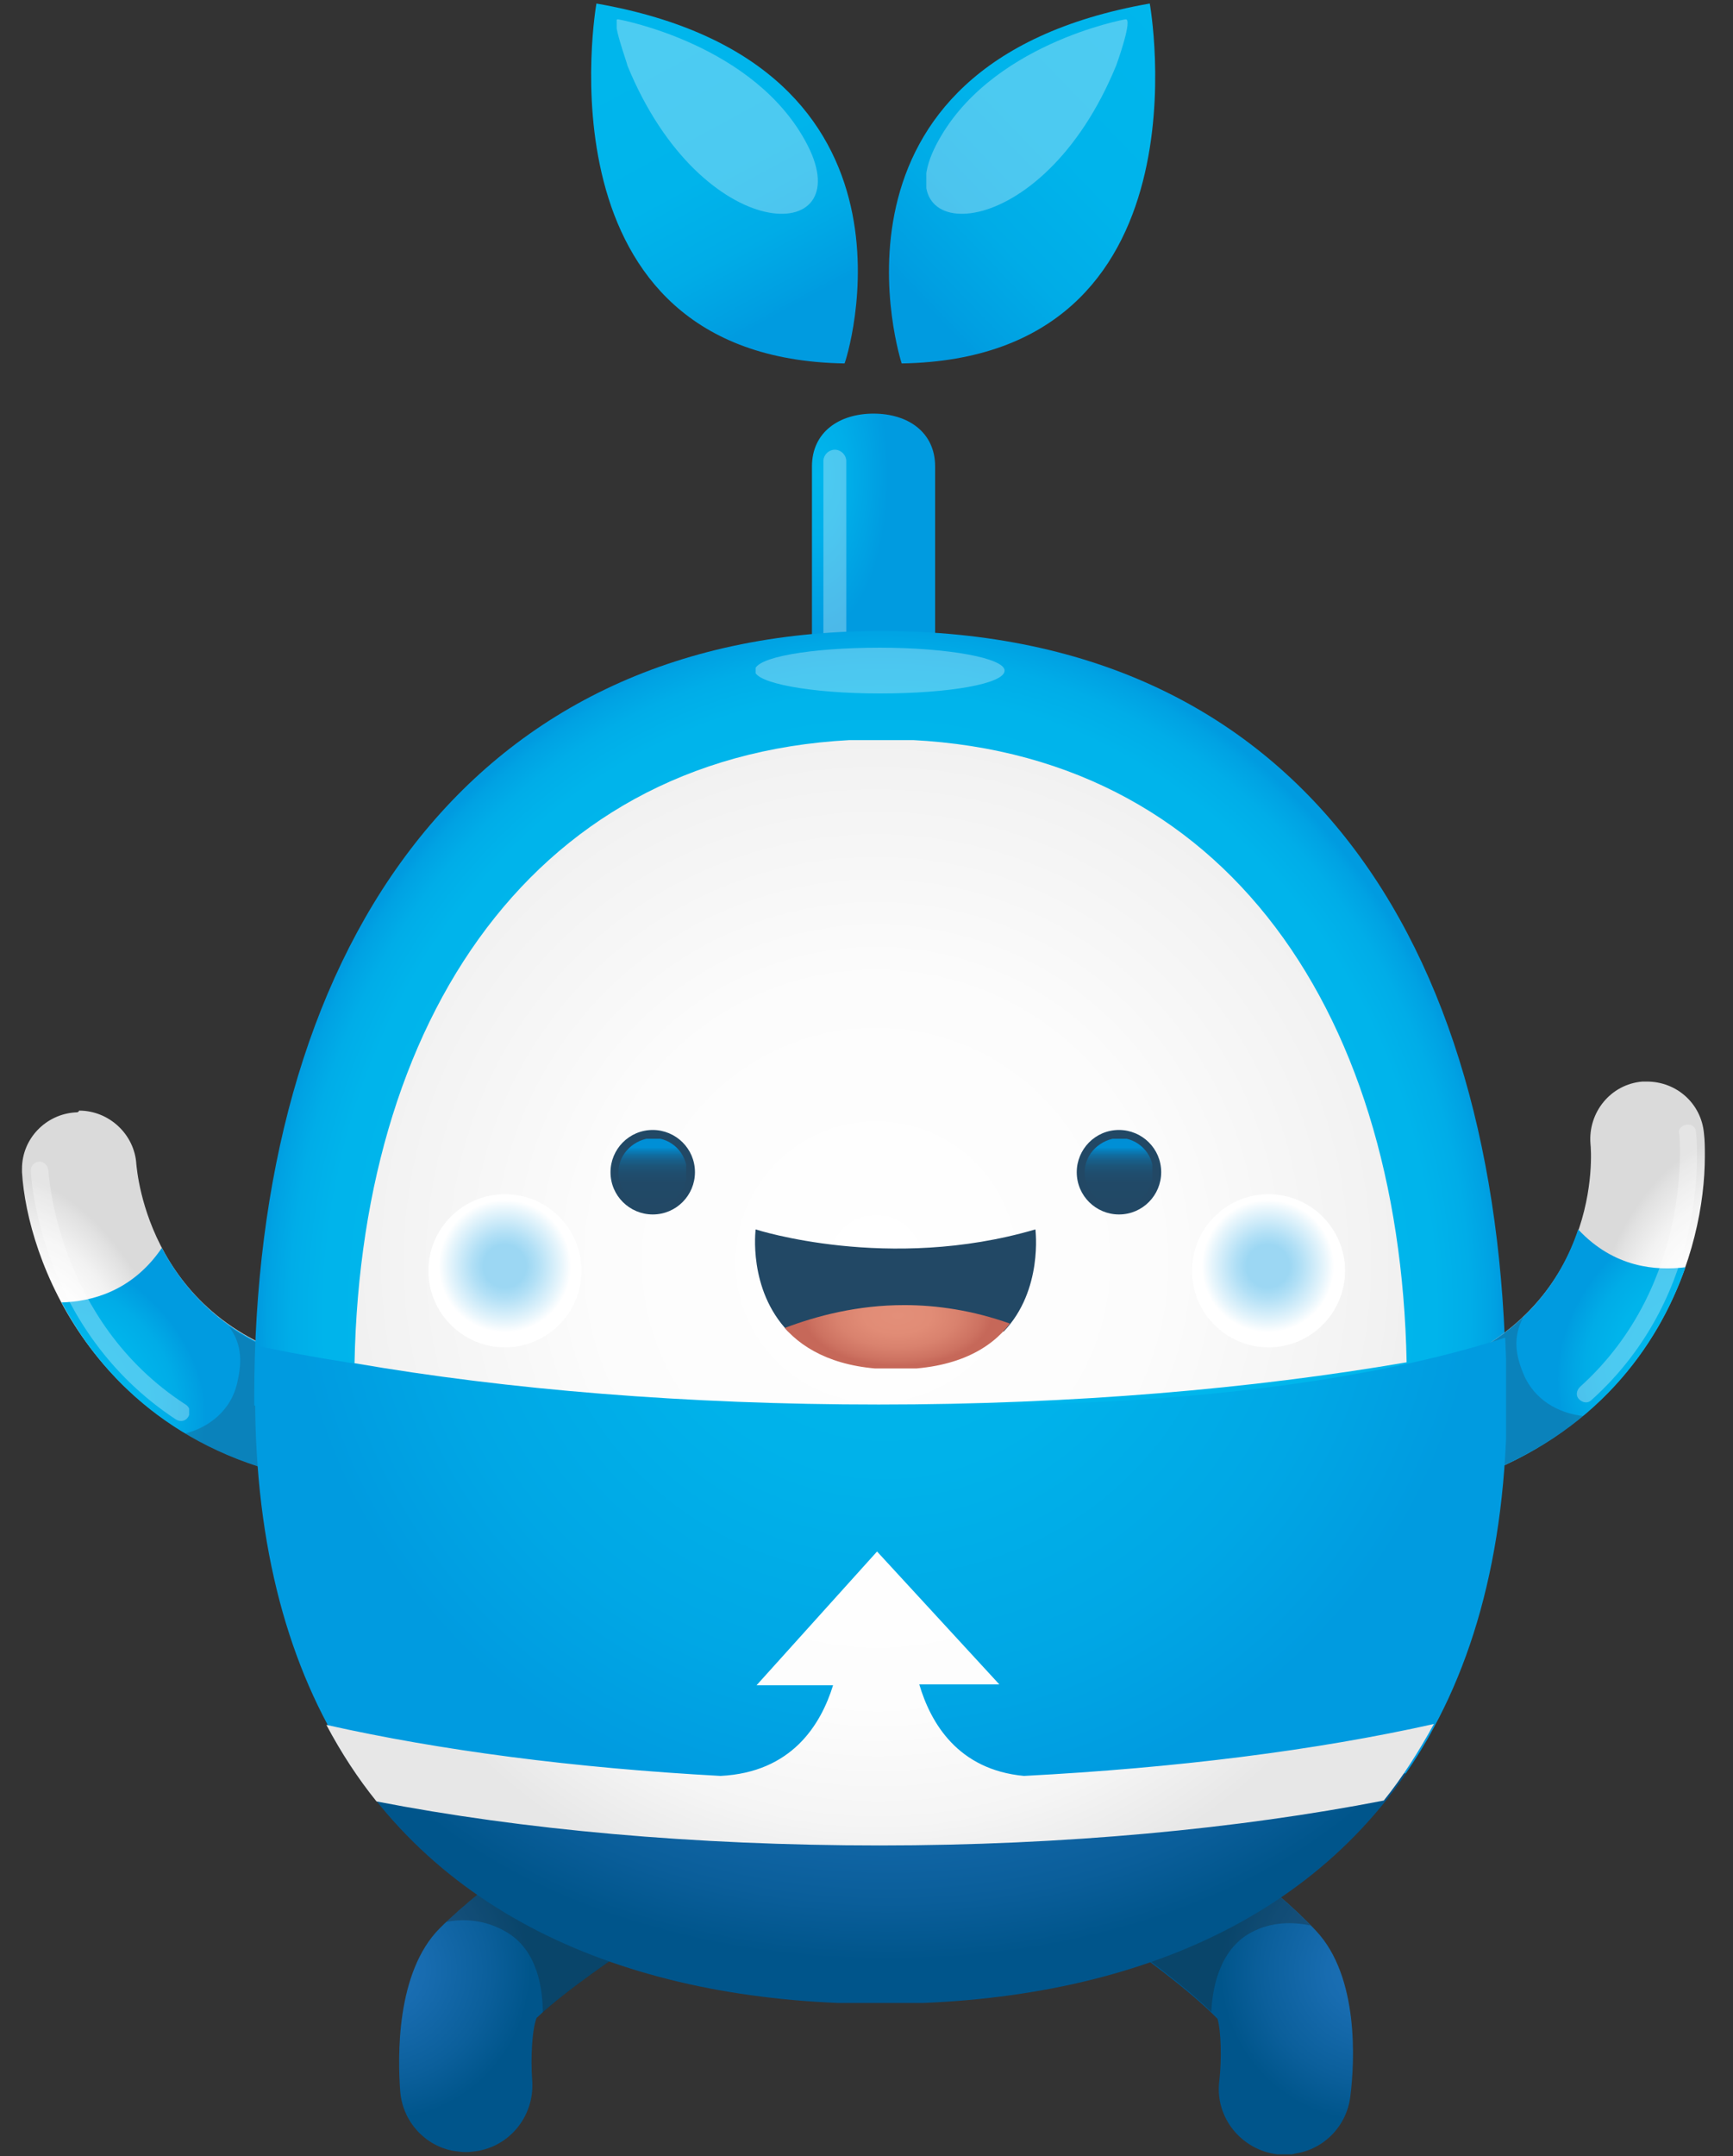
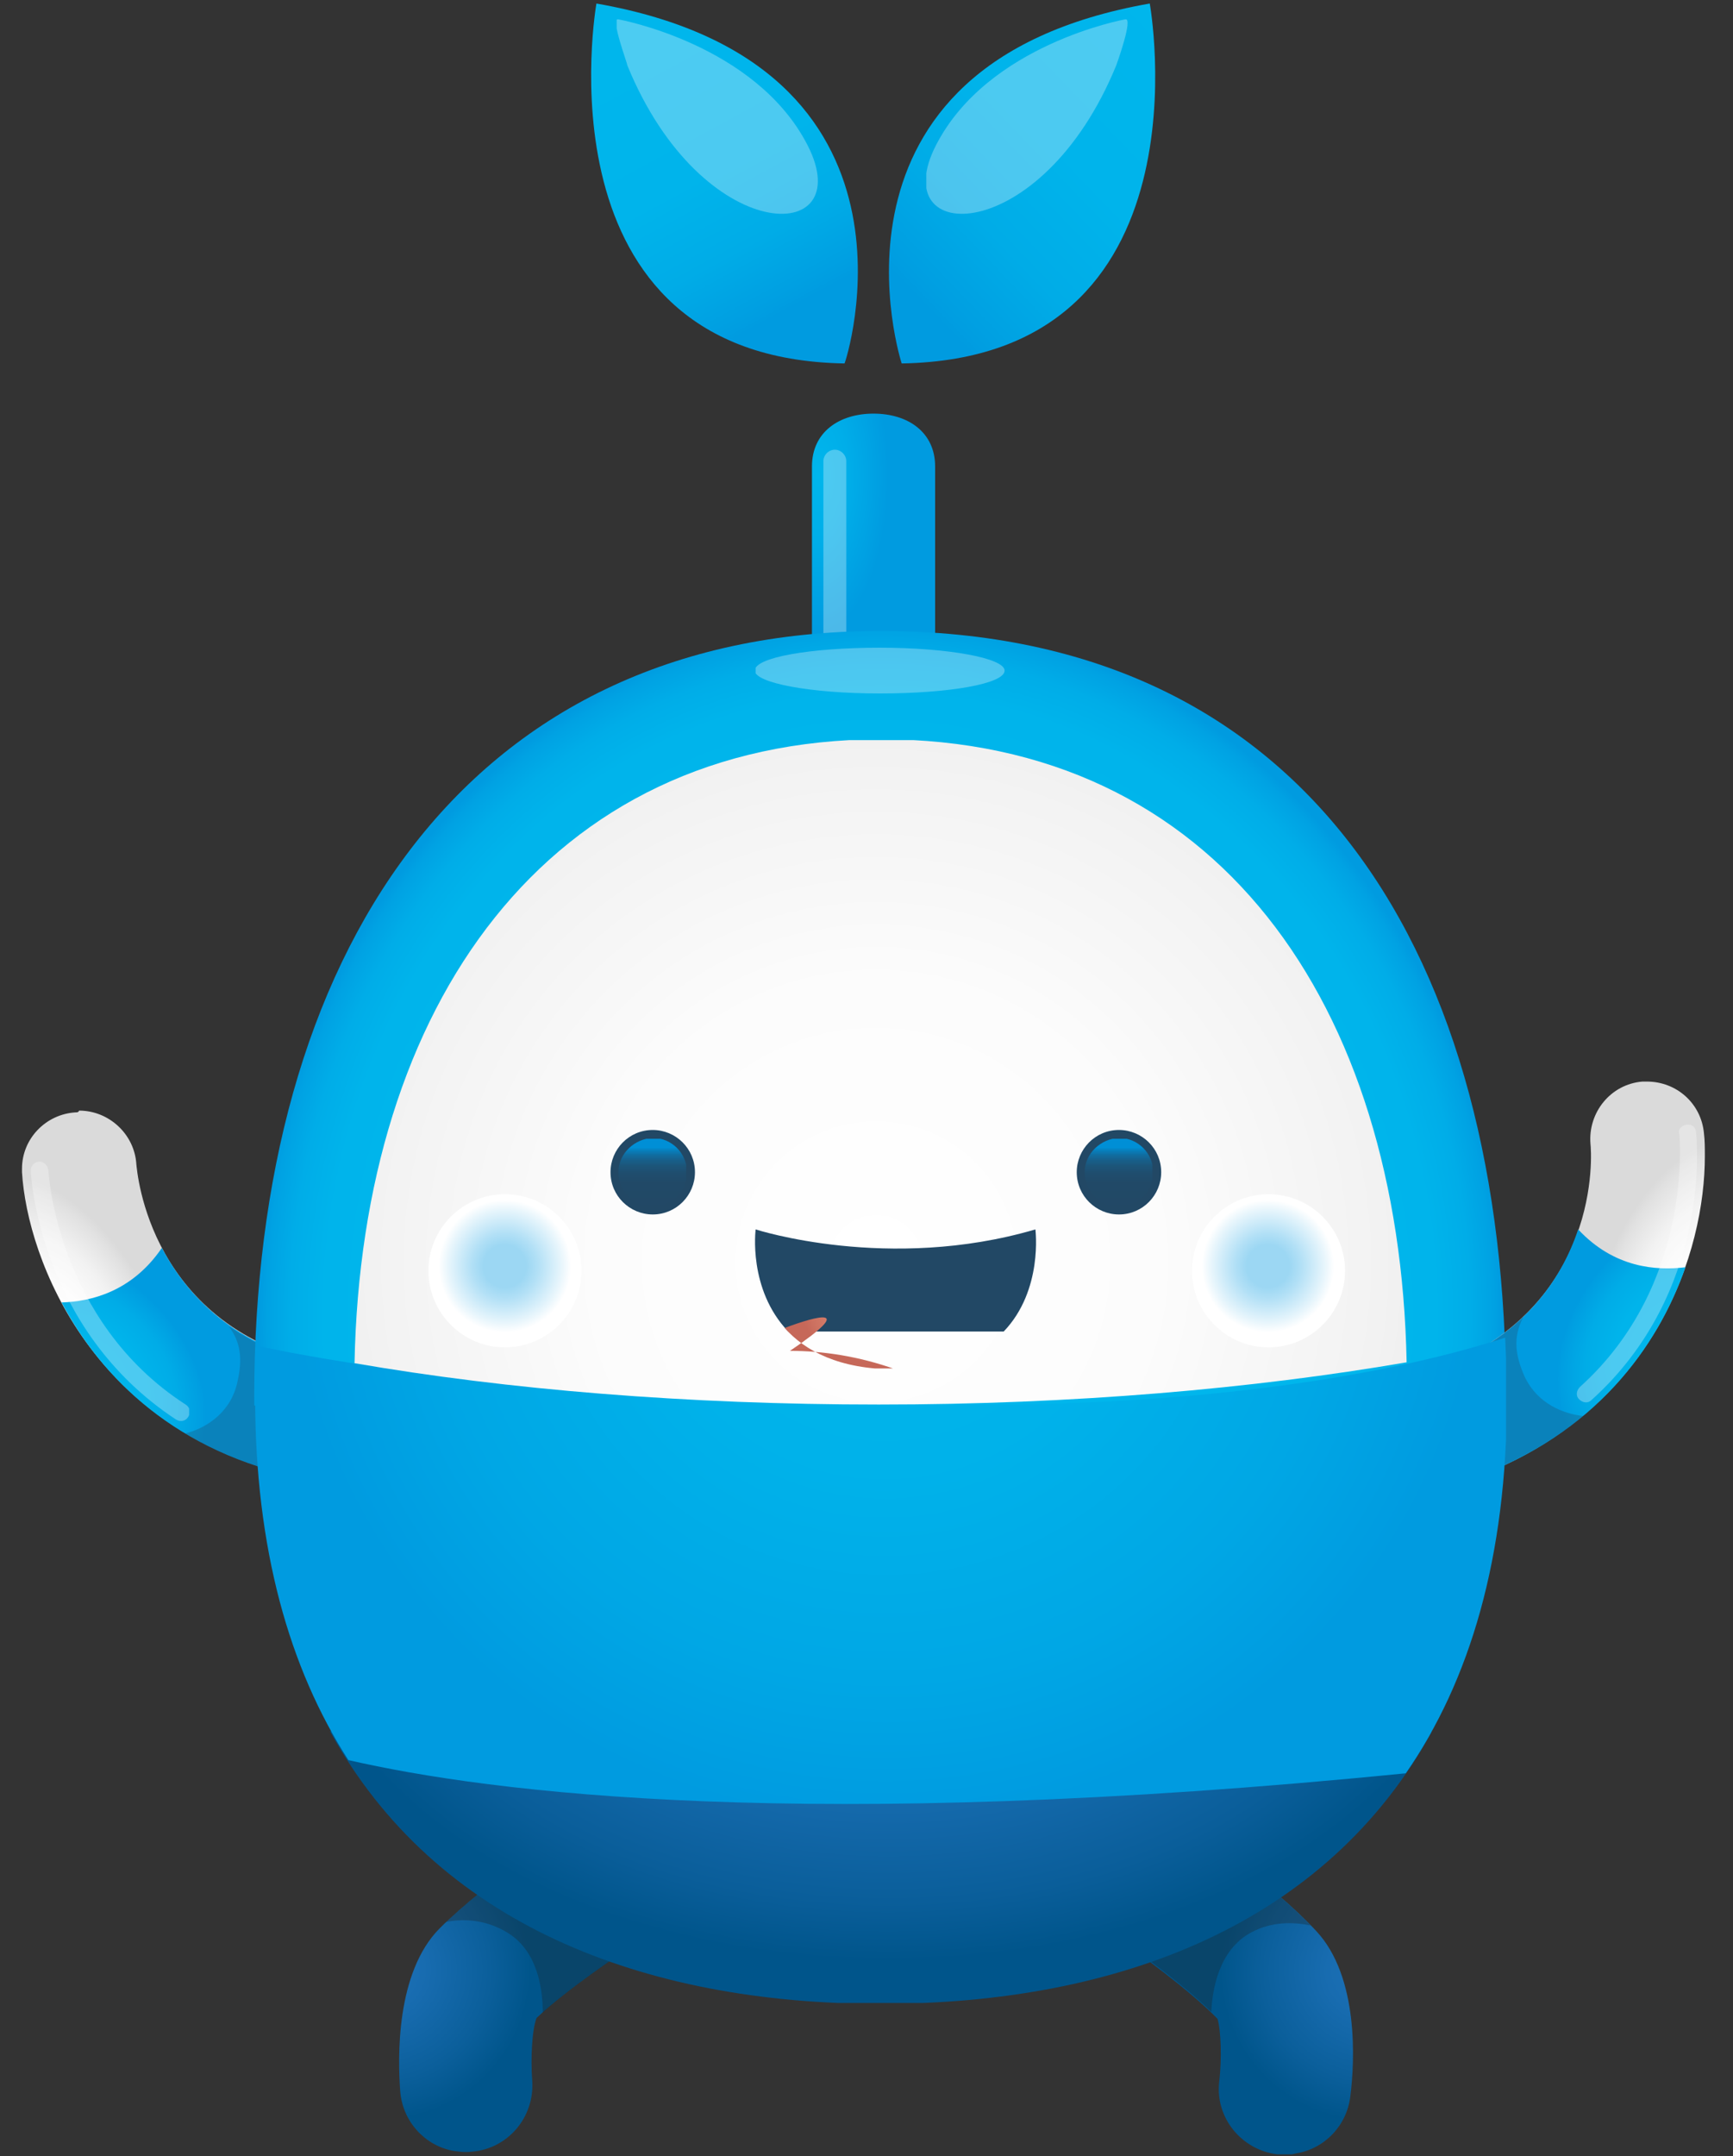
<svg xmlns="http://www.w3.org/2000/svg" xmlns:xlink="http://www.w3.org/1999/xlink" version="1.1" id="Layer_1" x="0px" y="0px" viewBox="0 0 197 245" style="enable-background:new 0 0 197 245;" xml:space="preserve">
  <rect x="0" y="0" width="197" height="245" fill="#333333" stroke="none" />
  <style type="text/css">
	.st0{clip-path:url(#SVGID_2_);}
	.st1{clip-path:url(#SVGID_4_);fill:url(#SVGID_5_);}
	.st2{opacity:0.3;clip-path:url(#SVGID_7_);}
	.st3{clip-path:url(#SVGID_9_);fill:#1D1D1B;}
	.st4{clip-path:url(#SVGID_11_);fill:url(#SVGID_12_);}
	.st5{opacity:0.3;clip-path:url(#SVGID_14_);}
	.st6{clip-path:url(#SVGID_16_);fill:#1D1D1B;}
	.st7{clip-path:url(#SVGID_18_);fill:url(#SVGID_19_);}
	.st8{clip-path:url(#SVGID_21_);fill:url(#SVGID_22_);}
	.st9{opacity:0.3;clip-path:url(#SVGID_24_);}
	.st10{clip-path:url(#SVGID_26_);}
	.st11{clip-path:url(#SVGID_28_);fill:url(#SVGID_29_);}
	.st12{clip-path:url(#SVGID_31_);fill:url(#SVGID_32_);}
	.st13{opacity:0.3;clip-path:url(#SVGID_34_);}
	.st14{clip-path:url(#SVGID_36_);fill:#FFFFFF;}
	.st15{clip-path:url(#SVGID_38_);fill:url(#SVGID_39_);}
	.st16{clip-path:url(#SVGID_41_);fill:url(#SVGID_42_);}
	.st17{clip-path:url(#SVGID_44_);fill:url(#SVGID_45_);}
	.st18{opacity:0.3;clip-path:url(#SVGID_47_);}
	.st19{clip-path:url(#SVGID_49_);fill:#FFFFFF;}
	.st20{clip-path:url(#SVGID_51_);fill:url(#SVGID_52_);}
	.st21{clip-path:url(#SVGID_54_);fill:url(#SVGID_55_);}
	.st22{opacity:0.3;clip-path:url(#SVGID_57_);}
	.st23{clip-path:url(#SVGID_59_);}
	.st24{clip-path:url(#SVGID_61_);fill:url(#SVGID_62_);}
	.st25{clip-path:url(#SVGID_64_);fill:#FFFFFF;}
	.st26{clip-path:url(#SVGID_66_);fill:url(#SVGID_67_);}
	.st27{clip-path:url(#SVGID_69_);fill:url(#SVGID_70_);}
	.st28{clip-path:url(#SVGID_72_);fill:url(#SVGID_73_);}
	.st29{clip-path:url(#SVGID_75_);fill:url(#SVGID_76_);}
	.st30{clip-path:url(#SVGID_78_);fill:url(#SVGID_79_);}
	.st31{clip-path:url(#SVGID_81_);fill:url(#SVGID_82_);}
	.st32{clip-path:url(#SVGID_84_);fill:url(#SVGID_85_);}
	.st33{clip-path:url(#SVGID_87_);fill:url(#SVGID_88_);}
	.st34{clip-path:url(#SVGID_90_);}
	.st35{clip-path:url(#SVGID_92_);}
	.st36{clip-path:url(#SVGID_94_);fill:url(#SVGID_95_);}
	.st37{clip-path:url(#SVGID_97_);}
	.st38{clip-path:url(#SVGID_99_);fill:url(#SVGID_100_);}
	.st39{opacity:0.3;clip-path:url(#SVGID_90_);}
	.st40{clip-path:url(#SVGID_102_);fill:#FFFFFF;}
	.st41{clip-path:url(#SVGID_104_);fill:#FFFFFF;}
	.st42{clip-path:url(#SVGID_106_);fill:#FFFFFF;}
	.st43{clip-path:url(#SVGID_90_);fill:#224865;}
	.st44{clip-path:url(#SVGID_108_);fill:url(#SVGID_109_);}
</style>
  <g>
    <defs>
      <rect id="SVGID_1_" x="2.5" y="0.4" width="191.3" height="244.4" />
    </defs>
    <clipPath id="SVGID_2_">
      <use xlink:href="#SVGID_1_" style="overflow:visible;" />
    </clipPath>
    <g class="st0">
      <defs>
        <path id="SVGID_3_" d="M64.5,208c-0.4,0.2-9.2,5.8-14.5,11.1c-5,5-4.8,14.7-4.5,18.6c0.3,3.4,2.8,6.1,6,6.7     c0.7,0.1,1.4,0.2,2.1,0.1c4.1-0.3,7.2-3.9,6.9-8.1c-0.2-2.6,0-5.9,0.5-7.1c3.5-3.3,9.5-7.3,11.5-8.6c3.5-2.2,4.6-6.8,2.4-10.3     c-1.4-2.3-3.9-3.5-6.4-3.5C67.1,206.9,65.8,207.3,64.5,208" />
      </defs>
      <clipPath id="SVGID_4_">
        <use xlink:href="#SVGID_3_" style="overflow:visible;" />
      </clipPath>
      <radialGradient id="SVGID_5_" cx="-5.714" cy="1128.76" r="1" gradientTransform="matrix(16.818 3.39 3.39 -16.818 -3687.077 19226.664)" gradientUnits="userSpaceOnUse">
        <stop offset="0" style="stop-color:#1D71B8" />
        <stop offset="0.289" style="stop-color:#186CB0" />
        <stop offset="0.729" style="stop-color:#0B5F9B" />
        <stop offset="1" style="stop-color:#00558B" />
      </radialGradient>
      <polygon class="st1" points="46.2,200.7 84.4,208.4 75.8,250.9 37.7,243.2   " />
    </g>
    <g class="st0">
      <defs>
        <rect id="SVGID_6_" x="2.5" y="0.4" width="191.3" height="244.4" />
      </defs>
      <clipPath id="SVGID_7_">
        <use xlink:href="#SVGID_6_" style="overflow:visible;" />
      </clipPath>
      <g class="st2">
        <g>
          <defs>
            <rect id="SVGID_8_" x="50.7" y="206.9" width="25.3" height="21.8" />
          </defs>
          <clipPath id="SVGID_9_">
            <use xlink:href="#SVGID_8_" style="overflow:visible;" />
          </clipPath>
          <path class="st3" d="M74.9,210.4c-2.2-3.5-6.8-4.6-10.3-2.4c-0.4,0.2-8.5,5.3-13.9,10.4c1.9-0.4,4.4-0.3,6.8,1.1      c3.7,2.1,4.2,6.7,4.2,9.2c3.5-3.2,8.9-6.7,10.8-8C76,218.6,77.1,213.9,74.9,210.4" />
        </g>
      </g>
    </g>
    <g class="st0">
      <defs>
        <path id="SVGID_10_" d="M125.1,210c-2.3,3.4-1.4,8.1,2.1,10.4c2,1.4,7.9,5.6,11.2,9c0.4,1.3,0.5,4.6,0.2,7.1     c-0.5,4.1,2.5,7.8,6.6,8.3c0.7,0.1,1.4,0.1,2.1-0.1c3.2-0.5,5.8-3.1,6.2-6.5c0.5-3.9,1-13.6-3.9-18.8     c-5.1-5.5-13.8-11.3-14.2-11.5c-1.3-0.9-2.7-1.3-4.2-1.3C128.9,206.6,126.5,207.8,125.1,210" />
      </defs>
      <clipPath id="SVGID_11_">
        <use xlink:href="#SVGID_10_" style="overflow:visible;" />
      </clipPath>
      <radialGradient id="SVGID_12_" cx="-3.957" cy="1129.082" r="1" gradientTransform="matrix(-16.922 2.831 -2.831 -16.922 3285.425 19341.414)" gradientUnits="userSpaceOnUse">
        <stop offset="0" style="stop-color:#1D71B8" />
        <stop offset="0.289" style="stop-color:#186CB0" />
        <stop offset="0.729" style="stop-color:#0B5F9B" />
        <stop offset="1" style="stop-color:#00558B" />
      </radialGradient>
      <polygon class="st4" points="153.6,201.5 116.5,207.7 123.6,250 160.7,243.8   " />
    </g>
    <g class="st0">
      <defs>
        <rect id="SVGID_13_" x="2.5" y="0.4" width="191.3" height="244.4" />
      </defs>
      <clipPath id="SVGID_14_">
        <use xlink:href="#SVGID_13_" style="overflow:visible;" />
      </clipPath>
      <g class="st5">
        <g>
          <defs>
            <rect id="SVGID_15_" x="123.8" y="206.6" width="25.2" height="22" />
          </defs>
          <clipPath id="SVGID_16_">
            <use xlink:href="#SVGID_15_" style="overflow:visible;" />
          </clipPath>
          <path class="st6" d="M125.1,210c2.3-3.4,7-4.4,10.4-2.1c0.4,0.2,8.3,5.6,13.5,10.9c-1.9-0.4-4.4-0.5-6.8,0.8      c-3.7,2-4.4,6.6-4.5,9c-3.4-3.3-8.6-7-10.5-8.3C123.7,218.1,122.8,213.4,125.1,210" />
        </g>
      </g>
    </g>
    <g class="st0">
      <defs>
        <path id="SVGID_17_" d="M8.6,126.4c-3.4,0.2-6.1,3-6.1,6.4v0.1c0,0.1,0,0.2,0,0.3c0.6,9.9,8.1,29.9,32,34.7     c3.5,0.7,6.9-1.6,7.7-5.1c0.7-3.5-1.6-6.9-5.1-7.7c-20.2-4.1-21.5-22-21.6-22.8c-0.2-3.4-3.1-6.1-6.5-6.1     C8.9,126.4,8.8,126.4,8.6,126.4" />
      </defs>
      <clipPath id="SVGID_18_">
        <use xlink:href="#SVGID_17_" style="overflow:visible;" />
      </clipPath>
      <radialGradient id="SVGID_19_" cx="-32.585" cy="1047.453" r="1" gradientTransform="matrix(9.238 18.181 -10.031 5.097 10815.001 -4593.913)" gradientUnits="userSpaceOnUse">
        <stop offset="0" style="stop-color:#FFFFFF" />
        <stop offset="0.361" style="stop-color:#FCFCFC" />
        <stop offset="0.652" style="stop-color:#F2F2F2" />
        <stop offset="0.917" style="stop-color:#E1E1E1" />
        <stop offset="1" style="stop-color:#DADADA" />
      </radialGradient>
      <polygon class="st7" points="-14.6,135.1 10.8,185 60,160 34.6,110.1   " />
    </g>
    <g class="st0">
      <defs>
        <path id="SVGID_20_" d="M7,148c4.5,8.5,13,17.1,27.6,20c3.5,0.7,6.9-1.6,7.7-5.1c0.7-3.5-1.6-6.9-5.1-7.7     c-10.6-2.1-16-8.1-18.8-13.4C15,146.8,10.3,147.9,7,148" />
      </defs>
      <clipPath id="SVGID_21_">
        <use xlink:href="#SVGID_20_" style="overflow:visible;" />
      </clipPath>
      <radialGradient id="SVGID_22_" cx="-36.25" cy="1031.527" r="1" gradientTransform="matrix(10.33 11.638 -8.374 7.433 9022.567 -7089.055)" gradientUnits="userSpaceOnUse">
        <stop offset="0" style="stop-color:#00B6EC" />
        <stop offset="0.482" style="stop-color:#00B4EB" />
        <stop offset="0.751" style="stop-color:#00ACE7" />
        <stop offset="0.968" style="stop-color:#009EE1" />
        <stop offset="1" style="stop-color:#009BE0" />
      </radialGradient>
      <polygon class="st8" points="-6.3,153.7 22.8,186.5 56.2,156.9 27.1,124.1   " />
    </g>
    <g class="st0">
      <defs>
        <rect id="SVGID_23_" x="2.5" y="0.4" width="191.3" height="244.4" />
      </defs>
      <clipPath id="SVGID_24_">
        <use xlink:href="#SVGID_23_" style="overflow:visible;" />
      </clipPath>
      <g class="st9">
        <g>
          <defs>
            <rect id="SVGID_25_" x="21" y="150.7" width="21.3" height="17.5" />
          </defs>
          <clipPath id="SVGID_26_">
            <use xlink:href="#SVGID_25_" style="overflow:visible;" />
          </clipPath>
          <g class="st10">
            <defs>
              <path id="SVGID_27_" d="M42.2,162.9c-0.7,3.5-4.1,5.8-7.7,5.1c-5.3-1.1-9.7-2.9-13.5-5.1c2.1-0.5,5-2.1,5.9-5.5        c0.6-2.4,0.7-4.6-0.9-6.7c2.9,2,6.5,3.7,11.1,4.6C40.6,156,42.9,159.4,42.2,162.9" />
            </defs>
            <clipPath id="SVGID_28_">
              <use xlink:href="#SVGID_27_" style="overflow:visible;" />
            </clipPath>
            <radialGradient id="SVGID_29_" cx="-61.506" cy="1000.484" r="1" gradientTransform="matrix(6.347 7.151 -5.146 4.567 5561.148 -3969.336)" gradientUnits="userSpaceOnUse">
              <stop offset="0" style="stop-color:#224865" />
              <stop offset="2.139040e-02" style="stop-color:#224865" />
              <stop offset="1" style="stop-color:#224865" />
            </radialGradient>
            <polygon class="st11" points="12.1,158.6 30.7,179.6 51.9,160.8 33.3,139.8      " />
          </g>
        </g>
      </g>
    </g>
    <g class="st0">
      <defs>
        <path id="SVGID_30_" d="M92.3,53v29.3c0,3.9,3.1,7,7,7c3.9,0,7-3.1,7-7V53c0-3.9-3.1-6-7-6C95.4,47,92.3,49.1,92.3,53" />
      </defs>
      <clipPath id="SVGID_31_">
        <use xlink:href="#SVGID_30_" style="overflow:visible;" />
      </clipPath>
      <radialGradient id="SVGID_32_" cx="3.816" cy="1127.875" r="1" gradientTransform="matrix(7.976 0 0 -17.838 62.573 20172.879)" gradientUnits="userSpaceOnUse">
        <stop offset="0" style="stop-color:#00B6EC" />
        <stop offset="0.418" style="stop-color:#00AEE9" />
        <stop offset="1" style="stop-color:#009BE0" />
      </radialGradient>
      <rect x="92.3" y="47" class="st12" width="14" height="42.3" />
    </g>
    <g class="st0">
      <defs>
        <rect id="SVGID_33_" x="2.5" y="0.4" width="191.3" height="244.4" />
      </defs>
      <clipPath id="SVGID_34_">
        <use xlink:href="#SVGID_33_" style="overflow:visible;" />
      </clipPath>
      <g class="st13">
        <g>
          <defs>
            <rect id="SVGID_35_" x="93.5" y="51.1" width="2.7" height="23.7" />
          </defs>
          <clipPath id="SVGID_36_">
            <use xlink:href="#SVGID_35_" style="overflow:visible;" />
          </clipPath>
          <path class="st14" d="M96.2,73.4c0,0.7-0.6,1.3-1.3,1.3s-1.3-0.6-1.3-1.3v-21c0-0.7,0.6-1.3,1.3-1.3s1.3,0.6,1.3,1.3V73.4z" />
        </g>
      </g>
    </g>
    <g class="st0">
      <defs>
        <path id="SVGID_37_" d="M28.9,158.8c0,0.3,0,0.6,0,0.9c13.4,1.6,89,9.7,142.3,0.4c0-0.4,0-0.8,0-1.2c0-49.8-22-87.2-71.1-87.2     C52.4,71.7,28.9,109,28.9,158.8" />
      </defs>
      <clipPath id="SVGID_38_">
        <use xlink:href="#SVGID_37_" style="overflow:visible;" />
      </clipPath>
      <radialGradient id="SVGID_39_" cx="3.979" cy="1091.494" r="1" gradientTransform="matrix(70.907 0 0 -79.681 -182.069 87120.953)" gradientUnits="userSpaceOnUse">
        <stop offset="0" style="stop-color:#00B6EC" />
        <stop offset="0.743" style="stop-color:#00B6EC" />
        <stop offset="0.893" style="stop-color:#00B4EB" />
        <stop offset="0.948" style="stop-color:#00ADE8" />
        <stop offset="0.986" style="stop-color:#00A2E3" />
        <stop offset="1" style="stop-color:#009BE0" />
      </radialGradient>
      <rect x="28.9" y="71.7" class="st15" width="142.4" height="97.7" />
    </g>
    <g class="st0">
      <defs>
        <path id="SVGID_40_" d="M67.8,0.4c0,0-7.2,40.3,28.2,40.9C96.1,41.3,107.2,7.3,67.8,0.4z" />
      </defs>
      <clipPath id="SVGID_41_">
        <use xlink:href="#SVGID_40_" style="overflow:visible;" />
      </clipPath>
      <linearGradient id="SVGID_42_" gradientUnits="userSpaceOnUse" x1="-17.233" y1="1092.479" x2="-16.233" y2="1092.479" gradientTransform="matrix(16.492 30.501 30.501 -16.492 -32962.391 18546.34)">
        <stop offset="0" style="stop-color:#00B6EC" />
        <stop offset="0.482" style="stop-color:#00B4EB" />
        <stop offset="0.751" style="stop-color:#00ACE7" />
        <stop offset="0.968" style="stop-color:#009EE1" />
        <stop offset="1" style="stop-color:#009BE0" />
      </linearGradient>
      <polygon class="st16" points="96.6,-19.1 124.3,32.1 71.1,60.8 43.5,9.7   " />
    </g>
    <g class="st0">
      <defs>
        <path id="SVGID_43_" d="M130.7,0.4c-39.3,6.9-28.2,40.9-28.2,40.9C138,40.7,130.7,0.4,130.7,0.4z" />
      </defs>
      <clipPath id="SVGID_44_">
        <use xlink:href="#SVGID_43_" style="overflow:visible;" />
      </clipPath>
      <linearGradient id="SVGID_45_" gradientUnits="userSpaceOnUse" x1="-8.834" y1="1067.671" x2="-7.834" y2="1067.671" gradientTransform="matrix(-32.501 31.495 31.495 32.501 -33777.711 -34421.402)">
        <stop offset="0" style="stop-color:#00B6EC" />
        <stop offset="0.482" style="stop-color:#00B4EB" />
        <stop offset="0.751" style="stop-color:#00ACE7" />
        <stop offset="0.968" style="stop-color:#009EE1" />
        <stop offset="1" style="stop-color:#009BE0" />
      </linearGradient>
      <polygon class="st17" points="158.4,21.5 114,64.6 71,20.2 115.4,-22.9   " />
    </g>
    <g class="st0">
      <defs>
        <rect id="SVGID_46_" x="2.5" y="0.4" width="191.3" height="244.4" />
      </defs>
      <clipPath id="SVGID_47_">
        <use xlink:href="#SVGID_46_" style="overflow:visible;" />
      </clipPath>
      <g class="st18">
        <g>
          <defs>
            <rect id="SVGID_48_" x="3.5" y="132" width="18" height="29.5" />
          </defs>
          <clipPath id="SVGID_49_">
            <use xlink:href="#SVGID_48_" style="overflow:visible;" />
          </clipPath>
          <path class="st19" d="M4.5,132C4.4,132,4.4,132,4.5,132c-0.6,0-1,0.5-1,1c0,0.7,1,18.1,16.5,28.3c0.5,0.3,1.1,0.2,1.4-0.3      c0.3-0.5,0.2-1.1-0.3-1.4C6.4,150.1,5.5,133.1,5.5,133C5.4,132.4,5,132,4.5,132" />
        </g>
      </g>
    </g>
    <g class="st0">
      <defs>
        <path id="SVGID_50_" d="M186.7,122.9c-3.6,0.3-6.2,3.5-5.9,7.1c0.1,0.8,1.5,18.7-17.9,25.8c-3.4,1.2-5.1,5-3.8,8.3     c1.2,3.4,5,5.1,8.3,3.9c21-7.8,26.4-26,26.4-36.6v-0.1c0-0.9,0-1.7-0.1-2.5c-0.3-3.4-3.1-5.9-6.5-5.9     C187.1,122.9,186.9,122.9,186.7,122.9" />
      </defs>
      <clipPath id="SVGID_51_">
        <use xlink:href="#SVGID_50_" style="overflow:visible;" />
      </clipPath>
      <radialGradient id="SVGID_52_" cx="-34.937" cy="1057.725" r="1" gradientTransform="matrix(-6.354 19.379 10.692 3.506 -11338.622 -2882.209)" gradientUnits="userSpaceOnUse">
        <stop offset="0" style="stop-color:#FFFFFF" />
        <stop offset="0.361" style="stop-color:#FCFCFC" />
        <stop offset="0.652" style="stop-color:#F2F2F2" />
        <stop offset="0.917" style="stop-color:#E1E1E1" />
        <stop offset="1" style="stop-color:#DADADA" />
      </radialGradient>
      <polygon class="st20" points="207.6,127.4 190.4,179.9 144.1,164.7 161.3,112.2   " />
    </g>
    <g class="st0">
      <defs>
        <path id="SVGID_53_" d="M162.9,155.8c-3.4,1.2-5.1,5-3.8,8.3c1.2,3.4,5,5.1,8.3,3.9c14-5.1,21-14.9,24.2-24     c-3.3,0.4-8.1,0.1-12.2-4.3C177.5,145.4,173.1,152.1,162.9,155.8" />
      </defs>
      <clipPath id="SVGID_54_">
        <use xlink:href="#SVGID_53_" style="overflow:visible;" />
      </clipPath>
      <radialGradient id="SVGID_55_" cx="-41.111" cy="1040.43" r="1" gradientTransform="matrix(-8.431 13.08 9.411 6.067 -9948.466 -5621.973)" gradientUnits="userSpaceOnUse">
        <stop offset="0" style="stop-color:#00B6EC" />
        <stop offset="0.482" style="stop-color:#00B4EB" />
        <stop offset="0.751" style="stop-color:#00ACE7" />
        <stop offset="0.968" style="stop-color:#009EE1" />
        <stop offset="1" style="stop-color:#009BE0" />
      </radialGradient>
      <polygon class="st21" points="205,148.4 181.7,184.6 144.4,160.6 167.8,124.4   " />
    </g>
    <g class="st0">
      <defs>
        <rect id="SVGID_56_" x="2.5" y="0.4" width="191.3" height="244.4" />
      </defs>
      <clipPath id="SVGID_57_">
        <use xlink:href="#SVGID_56_" style="overflow:visible;" />
      </clipPath>
      <g class="st22">
        <g>
          <defs>
            <rect id="SVGID_58_" x="158.7" y="149.6" width="21.3" height="18.8" />
          </defs>
          <clipPath id="SVGID_59_">
            <use xlink:href="#SVGID_58_" style="overflow:visible;" />
          </clipPath>
          <g class="st23">
            <defs>
              <path id="SVGID_60_" d="M159.1,164.1c1.2,3.4,5,5.1,8.3,3.9c5-1.9,9.2-4.3,12.6-7.1c-2.1-0.2-5.2-1.3-6.7-4.5        c-1-2.3-1.4-4.4-0.1-6.8c-2.5,2.4-5.9,4.6-10.3,6.2C159.6,157,157.8,160.8,159.1,164.1" />
            </defs>
            <clipPath id="SVGID_61_">
              <use xlink:href="#SVGID_60_" style="overflow:visible;" />
            </clipPath>
            <radialGradient id="SVGID_62_" cx="-69.418" cy="1014.972" r="1" gradientTransform="matrix(-5.181 8.037 5.783 3.728 -6051.008 -3067.293)" gradientUnits="userSpaceOnUse">
              <stop offset="0" style="stop-color:#224865" />
              <stop offset="2.139040e-02" style="stop-color:#224865" />
              <stop offset="1" style="stop-color:#224865" />
            </radialGradient>
            <polygon class="st24" points="188.9,155.3 173.5,179.3 148.9,163.5 164.3,139.5      " />
          </g>
        </g>
      </g>
      <g class="st22">
        <g>
          <defs>
            <rect id="SVGID_63_" x="179.2" y="127.8" width="13.7" height="31.6" />
          </defs>
          <clipPath id="SVGID_64_">
            <use xlink:href="#SVGID_63_" style="overflow:visible;" />
          </clipPath>
          <path class="st25" d="M191.7,127.8C191.7,127.8,191.7,127.8,191.7,127.8c0.6-0.1,1.1,0.3,1.1,0.9c0.1,0.7,1.8,18.1-11.9,30.4      c-0.4,0.4-1,0.3-1.4-0.1c-0.4-0.4-0.3-1,0.1-1.4c13-11.7,11.3-28.6,11.3-28.7C190.7,128.4,191.1,127.9,191.7,127.8" />
        </g>
      </g>
    </g>
    <g class="st0">
      <defs>
        <path id="SVGID_65_" d="M100.1,203c-23.6,0-45.3-2.4-62.6-6.3c12,21.9,35.6,31,62.6,31c27.1,0,50.7-9.1,62.7-31     C145.4,200.6,123.7,203,100.1,203" />
      </defs>
      <clipPath id="SVGID_66_">
        <use xlink:href="#SVGID_65_" style="overflow:visible;" />
      </clipPath>
      <radialGradient id="SVGID_67_" cx="3.978" cy="1100.476" r="1" gradientTransform="matrix(67.419 0 0 -42.933 -167.225 47426.801)" gradientUnits="userSpaceOnUse">
        <stop offset="0" style="stop-color:#1D71B8" />
        <stop offset="0.333" style="stop-color:#1B6FB5" />
        <stop offset="0.601" style="stop-color:#1469AB" />
        <stop offset="0.846" style="stop-color:#0A5E9A" />
        <stop offset="1" style="stop-color:#00558B" />
      </radialGradient>
      <rect x="37.4" y="196.6" class="st26" width="125.3" height="31" />
    </g>
    <g class="st0">
      <defs>
        <path id="SVGID_68_" d="M104.8,159.6c-41.7-0.7-65.1-4.4-75.7-6.7c-0.1,1.9-0.1,3.9-0.1,5.8c0,17.3,3.9,30.9,10.6,41.3     c16.1,3.7,52,8.3,120.2,1.5c7.3-10.5,11.5-24.6,11.5-42.7c0-2.3-0.1-4.6-0.2-6.8C156.9,156.6,134.2,160.1,104.8,159.6" />
      </defs>
      <clipPath id="SVGID_69_">
        <use xlink:href="#SVGID_68_" style="overflow:visible;" />
      </clipPath>
      <radialGradient id="SVGID_70_" cx="3.978" cy="1093.659" r="1" gradientTransform="matrix(67.834 0 0 -66.05 -169.231 72377.398)" gradientUnits="userSpaceOnUse">
        <stop offset="0" style="stop-color:#00B6EC" />
        <stop offset="0.394" style="stop-color:#00B2EA" />
        <stop offset="0.755" style="stop-color:#00A7E5" />
        <stop offset="1" style="stop-color:#009BE0" />
      </radialGradient>
      <rect x="28.9" y="152" class="st27" width="142.3" height="56.4" />
    </g>
    <g class="st0">
      <defs>
        <path id="SVGID_71_" d="M86,191.5h8.7c-1.4,4.5-4.7,9.9-12.8,10.3c-16.6-0.9-31.9-2.9-44.8-5.8c1.7,3.2,3.6,6.1,5.7,8.7     c16.5,3.2,36.1,5,57.2,5c21.1,0,40.8-1.9,57.3-5.1c2.1-2.6,4-5.6,5.7-8.7c-13.4,3-29.3,5-46.6,5.9c-7.5-0.7-10.6-6-11.9-10.4h9.1     l-13.9-15.1L86,191.5z" />
      </defs>
      <clipPath id="SVGID_72_">
        <use xlink:href="#SVGID_71_" style="overflow:visible;" />
      </clipPath>
      <radialGradient id="SVGID_73_" cx="3.978" cy="1093.721" r="1" gradientTransform="matrix(65.733 0 0 -65.733 -161.69 72045.789)" gradientUnits="userSpaceOnUse">
        <stop offset="0" style="stop-color:#FFFFFF" />
        <stop offset="0.232" style="stop-color:#FFFFFF" />
        <stop offset="0.622" style="stop-color:#FDFDFD" />
        <stop offset="0.831" style="stop-color:#F5F5F5" />
        <stop offset="0.998" style="stop-color:#E7E7E7" />
        <stop offset="1" style="stop-color:#E7E7E7" />
      </radialGradient>
-       <rect x="37.1" y="176.3" class="st28" width="126" height="33.4" />
    </g>
    <g class="st0">
      <defs>
        <path id="SVGID_74_" d="M40.3,154.9c17.3,3,37.8,4.7,59.6,4.7c22,0,42.6-1.8,60-4.8c-0.8-40.6-21.5-70.8-59.8-70.8     C62.1,84.1,41.1,114.3,40.3,154.9" />
      </defs>
      <clipPath id="SVGID_75_">
        <use xlink:href="#SVGID_74_" style="overflow:visible;" />
      </clipPath>
      <radialGradient id="SVGID_76_" cx="3.98" cy="1092.382" r="1" gradientTransform="matrix(73.461 0 0 -73.461 -192.786 80391.141)" gradientUnits="userSpaceOnUse">
        <stop offset="0" style="stop-color:#FFFFFF" />
        <stop offset="0.433" style="stop-color:#FCFCFC" />
        <stop offset="0.78" style="stop-color:#F2F2F2" />
        <stop offset="1" style="stop-color:#E7E7E7" />
      </radialGradient>
      <rect x="40.3" y="84.1" class="st29" width="119.6" height="75.6" />
    </g>
    <g class="st0">
      <defs>
        <path id="SVGID_77_" d="M69.4,133.2c0,2.7,2.2,4.8,4.8,4.8c2.7,0,4.8-2.2,4.8-4.8c0-2.7-2.2-4.8-4.8-4.8     C71.5,128.4,69.4,130.6,69.4,133.2" />
      </defs>
      <clipPath id="SVGID_78_">
        <use xlink:href="#SVGID_77_" style="overflow:visible;" />
      </clipPath>
      <radialGradient id="SVGID_79_" cx="3.695" cy="1254.256" r="1" gradientTransform="matrix(4.826 0 0 -4.826 56.368 6186.464)" gradientUnits="userSpaceOnUse">
        <stop offset="0" style="stop-color:#224865" />
        <stop offset="2.139040e-02" style="stop-color:#224865" />
        <stop offset="1" style="stop-color:#224865" />
      </radialGradient>
      <rect x="69.4" y="128.4" class="st30" width="9.7" height="9.7" />
    </g>
    <g class="st0">
      <defs>
        <path id="SVGID_80_" d="M70.3,133.2c0,2.1,1.7,3.9,3.9,3.9c2.1,0,3.9-1.7,3.9-3.9c0-2.1-1.7-3.9-3.9-3.9     C72.1,129.4,70.3,131.1,70.3,133.2" />
      </defs>
      <clipPath id="SVGID_81_">
        <use xlink:href="#SVGID_80_" style="overflow:visible;" />
      </clipPath>
      <linearGradient id="SVGID_82_" gradientUnits="userSpaceOnUse" x1="116.093" y1="1081.197" x2="117.093" y2="1081.197" gradientTransform="matrix(0 -7.46 -7.46 0 8139.378 1003.858)">
        <stop offset="0" style="stop-color:#224865" />
        <stop offset="2.139040e-02" style="stop-color:#224865" />
        <stop offset="0.451" style="stop-color:#214967" />
        <stop offset="0.606" style="stop-color:#1F4D6E" />
        <stop offset="0.716" style="stop-color:#1C5579" />
        <stop offset="0.805" style="stop-color:#175F8A" />
        <stop offset="0.881" style="stop-color:#106DA0" />
        <stop offset="0.948" style="stop-color:#087EBB" />
        <stop offset="1" style="stop-color:#008FD6" />
      </linearGradient>
      <rect x="70.3" y="129.4" class="st31" width="7.7" height="7.7" />
    </g>
    <g class="st0">
      <defs>
        <path id="SVGID_83_" d="M122.4,133.2c0,2.7,2.2,4.8,4.8,4.8c2.7,0,4.8-2.2,4.8-4.8c0-2.7-2.2-4.8-4.8-4.8     C124.5,128.4,122.4,130.6,122.4,133.2" />
      </defs>
      <clipPath id="SVGID_84_">
        <use xlink:href="#SVGID_83_" style="overflow:visible;" />
      </clipPath>
      <radialGradient id="SVGID_85_" cx="3.695" cy="1254.256" r="1" gradientTransform="matrix(4.826 0 0 -4.826 109.368 6186.464)" gradientUnits="userSpaceOnUse">
        <stop offset="0" style="stop-color:#224865" />
        <stop offset="2.139040e-02" style="stop-color:#224865" />
        <stop offset="1" style="stop-color:#224865" />
      </radialGradient>
      <rect x="122.4" y="128.4" class="st32" width="9.7" height="9.7" />
    </g>
    <g class="st0">
      <defs>
        <path id="SVGID_86_" d="M123.3,133.2c0,2.1,1.7,3.9,3.9,3.9c2.1,0,3.9-1.7,3.9-3.9c0-2.1-1.7-3.9-3.9-3.9     C125.1,129.4,123.3,131.1,123.3,133.2" />
      </defs>
      <clipPath id="SVGID_87_">
        <use xlink:href="#SVGID_86_" style="overflow:visible;" />
      </clipPath>
      <linearGradient id="SVGID_88_" gradientUnits="userSpaceOnUse" x1="116.093" y1="1081.197" x2="117.093" y2="1081.197" gradientTransform="matrix(0 -7.46 -7.46 0 8192.378 1003.858)">
        <stop offset="0" style="stop-color:#224865" />
        <stop offset="2.139040e-02" style="stop-color:#224865" />
        <stop offset="0.451" style="stop-color:#214967" />
        <stop offset="0.606" style="stop-color:#1F4D6E" />
        <stop offset="0.716" style="stop-color:#1C5579" />
        <stop offset="0.805" style="stop-color:#175F8A" />
        <stop offset="0.881" style="stop-color:#106DA0" />
        <stop offset="0.948" style="stop-color:#087EBB" />
        <stop offset="1" style="stop-color:#008FD6" />
      </linearGradient>
      <rect x="123.3" y="129.4" class="st33" width="7.7" height="7.7" />
    </g>
    <g class="st0">
      <defs>
        <rect id="SVGID_89_" x="2.5" y="0.4" width="191.3" height="244.4" />
      </defs>
      <clipPath id="SVGID_90_">
        <use xlink:href="#SVGID_89_" style="overflow:visible;" />
      </clipPath>
      <g class="st34">
        <g>
          <defs>
            <rect id="SVGID_91_" x="48.7" y="135.7" width="17.5" height="17.5" />
          </defs>
          <clipPath id="SVGID_92_">
            <use xlink:href="#SVGID_91_" style="overflow:visible;" />
          </clipPath>
          <g class="st35">
            <defs>
              <path id="SVGID_93_" d="M66.1,144.4c0,4.8-3.9,8.7-8.7,8.7c-4.8,0-8.7-3.9-8.7-8.7c0-4.8,3.9-8.7,8.7-8.7        C62.2,135.7,66.1,139.6,66.1,144.4" />
            </defs>
            <clipPath id="SVGID_94_">
              <use xlink:href="#SVGID_93_" style="overflow:visible;" />
            </clipPath>
            <radialGradient id="SVGID_95_" cx="3.832" cy="1176.796" r="1" gradientTransform="matrix(8.729 0 0 -8.729 23.941 10416.068)" gradientUnits="userSpaceOnUse">
              <stop offset="0" style="stop-color:#9CD7F3" />
              <stop offset="0.278" style="stop-color:#9CD7F3" />
              <stop offset="0.431" style="stop-color:#B2E0F6" />
              <stop offset="0.746" style="stop-color:#E9F6FC" />
              <stop offset="0.863" style="stop-color:#FFFFFF" />
              <stop offset="1" style="stop-color:#FFFFFF" />
            </radialGradient>
            <rect x="48.7" y="135.7" class="st36" width="17.5" height="17.5" />
          </g>
        </g>
      </g>
      <g class="st34">
        <g>
          <defs>
            <rect id="SVGID_96_" x="135.4" y="135.7" width="17.5" height="17.5" />
          </defs>
          <clipPath id="SVGID_97_">
            <use xlink:href="#SVGID_96_" style="overflow:visible;" />
          </clipPath>
          <g class="st37">
            <defs>
              <path id="SVGID_98_" d="M152.9,144.4c0,4.8-3.9,8.7-8.7,8.7c-4.8,0-8.7-3.9-8.7-8.7c0-4.8,3.9-8.7,8.7-8.7        C149,135.7,152.9,139.6,152.9,144.4" />
            </defs>
            <clipPath id="SVGID_99_">
              <use xlink:href="#SVGID_98_" style="overflow:visible;" />
            </clipPath>
            <radialGradient id="SVGID_100_" cx="3.832" cy="1176.796" r="1" gradientTransform="matrix(8.729 0 0 -8.729 110.691 10416.068)" gradientUnits="userSpaceOnUse">
              <stop offset="0" style="stop-color:#9CD7F3" />
              <stop offset="0.278" style="stop-color:#9CD7F3" />
              <stop offset="0.431" style="stop-color:#B2E0F6" />
              <stop offset="0.746" style="stop-color:#E9F6FC" />
              <stop offset="0.863" style="stop-color:#FFFFFF" />
              <stop offset="1" style="stop-color:#FFFFFF" />
            </radialGradient>
            <rect x="135.4" y="135.7" class="st38" width="17.5" height="17.5" />
          </g>
        </g>
      </g>
      <g class="st39">
        <g>
          <defs>
            <rect id="SVGID_101_" x="70.1" y="2.2" width="22.9" height="22.1" />
          </defs>
          <clipPath id="SVGID_102_">
            <use xlink:href="#SVGID_101_" style="overflow:visible;" />
          </clipPath>
          <path class="st40" d="M70.3,2.2c0,0,15.6,2.8,21.5,14.3c5.9,11.5-12,11.7-20.5-9.1C71.4,7.4,69.3,1.9,70.3,2.2" />
        </g>
      </g>
      <g class="st39">
        <g>
          <defs>
            <rect id="SVGID_103_" x="105.3" y="2.2" width="22.9" height="22.1" />
          </defs>
          <clipPath id="SVGID_104_">
            <use xlink:href="#SVGID_103_" style="overflow:visible;" />
          </clipPath>
          <path class="st41" d="M127.9,2.2c0,0-15.6,2.8-21.5,14.3c-5.9,11.5,12,11.7,20.5-9.1C126.9,7.4,128.9,1.9,127.9,2.2" />
        </g>
      </g>
      <g class="st39">
        <g>
          <defs>
            <rect id="SVGID_105_" x="85.9" y="73.6" width="28.4" height="5.3" />
          </defs>
          <clipPath id="SVGID_106_">
            <use xlink:href="#SVGID_105_" style="overflow:visible;" />
          </clipPath>
          <path class="st42" d="M114.2,76.2c0,1.5-6.3,2.6-14.2,2.6s-14.2-1.2-14.2-2.6c0-1.5,6.3-2.6,14.2-2.6S114.2,74.8,114.2,76.2" />
        </g>
      </g>
      <path class="st43" d="M89.6,151.3h24.5c4.5-4.7,3.6-11.6,3.6-11.6c-16.7,4.9-31.8,0-31.8,0S85,146.5,89.6,151.3" />
    </g>
    <g class="st0">
      <defs>
-         <path id="SVGID_107_" d="M89.2,150.9c2.3,2.6,6.2,4.7,12.6,4.7c6.8,0,10.8-2.3,13-5.2c-4.2-1.5-8.3-2.1-12-2.1     C97.5,148.3,92.9,149.5,89.2,150.9" />
+         <path id="SVGID_107_" d="M89.2,150.9c2.3,2.6,6.2,4.7,12.6,4.7c-4.2-1.5-8.3-2.1-12-2.1     C97.5,148.3,92.9,149.5,89.2,150.9" />
      </defs>
      <clipPath id="SVGID_108_">
        <use xlink:href="#SVGID_107_" style="overflow:visible;" />
      </clipPath>
      <radialGradient id="SVGID_109_" cx="3.863" cy="1227.162" r="1" gradientTransform="matrix(10.703 0 0 -5.721 60.689 7170.028)" gradientUnits="userSpaceOnUse">
        <stop offset="0" style="stop-color:#E38F79" />
        <stop offset="0.359" style="stop-color:#E18C76" />
        <stop offset="0.639" style="stop-color:#D9826E" />
        <stop offset="0.893" style="stop-color:#CD7261" />
        <stop offset="1" style="stop-color:#C66859" />
      </radialGradient>
      <rect x="89.2" y="148.3" class="st44" width="25.6" height="7.2" />
    </g>
  </g>
</svg>